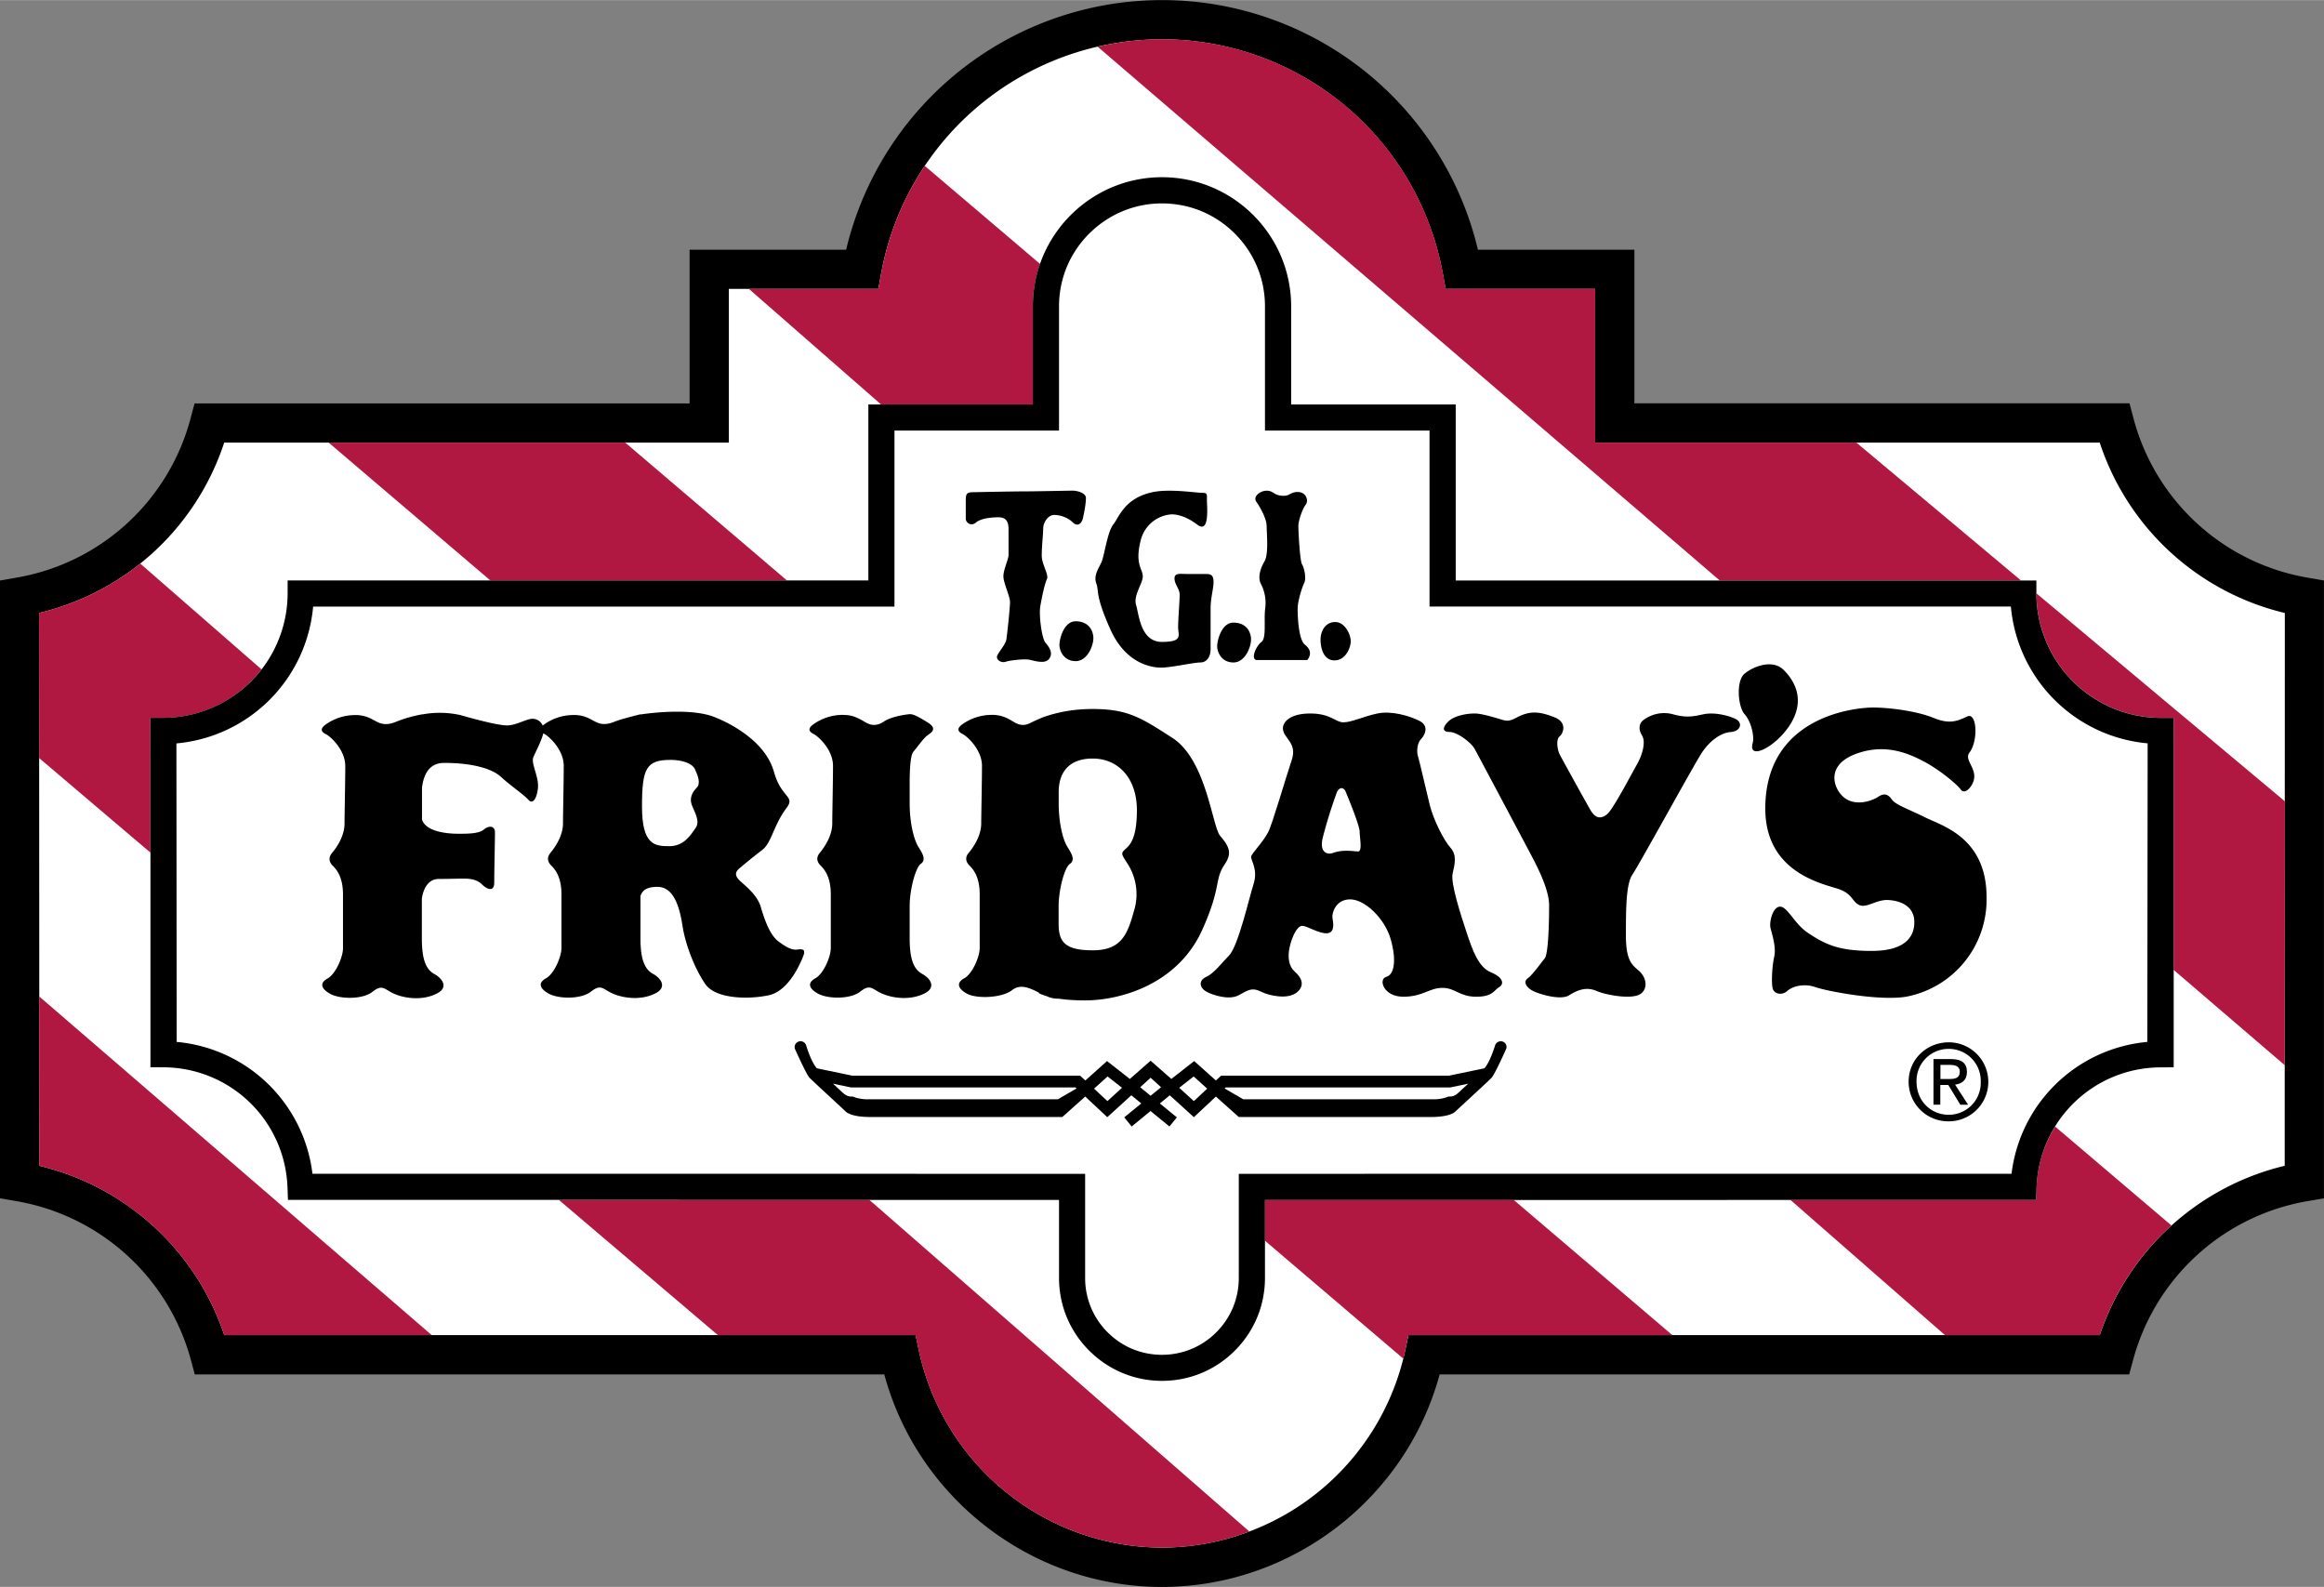
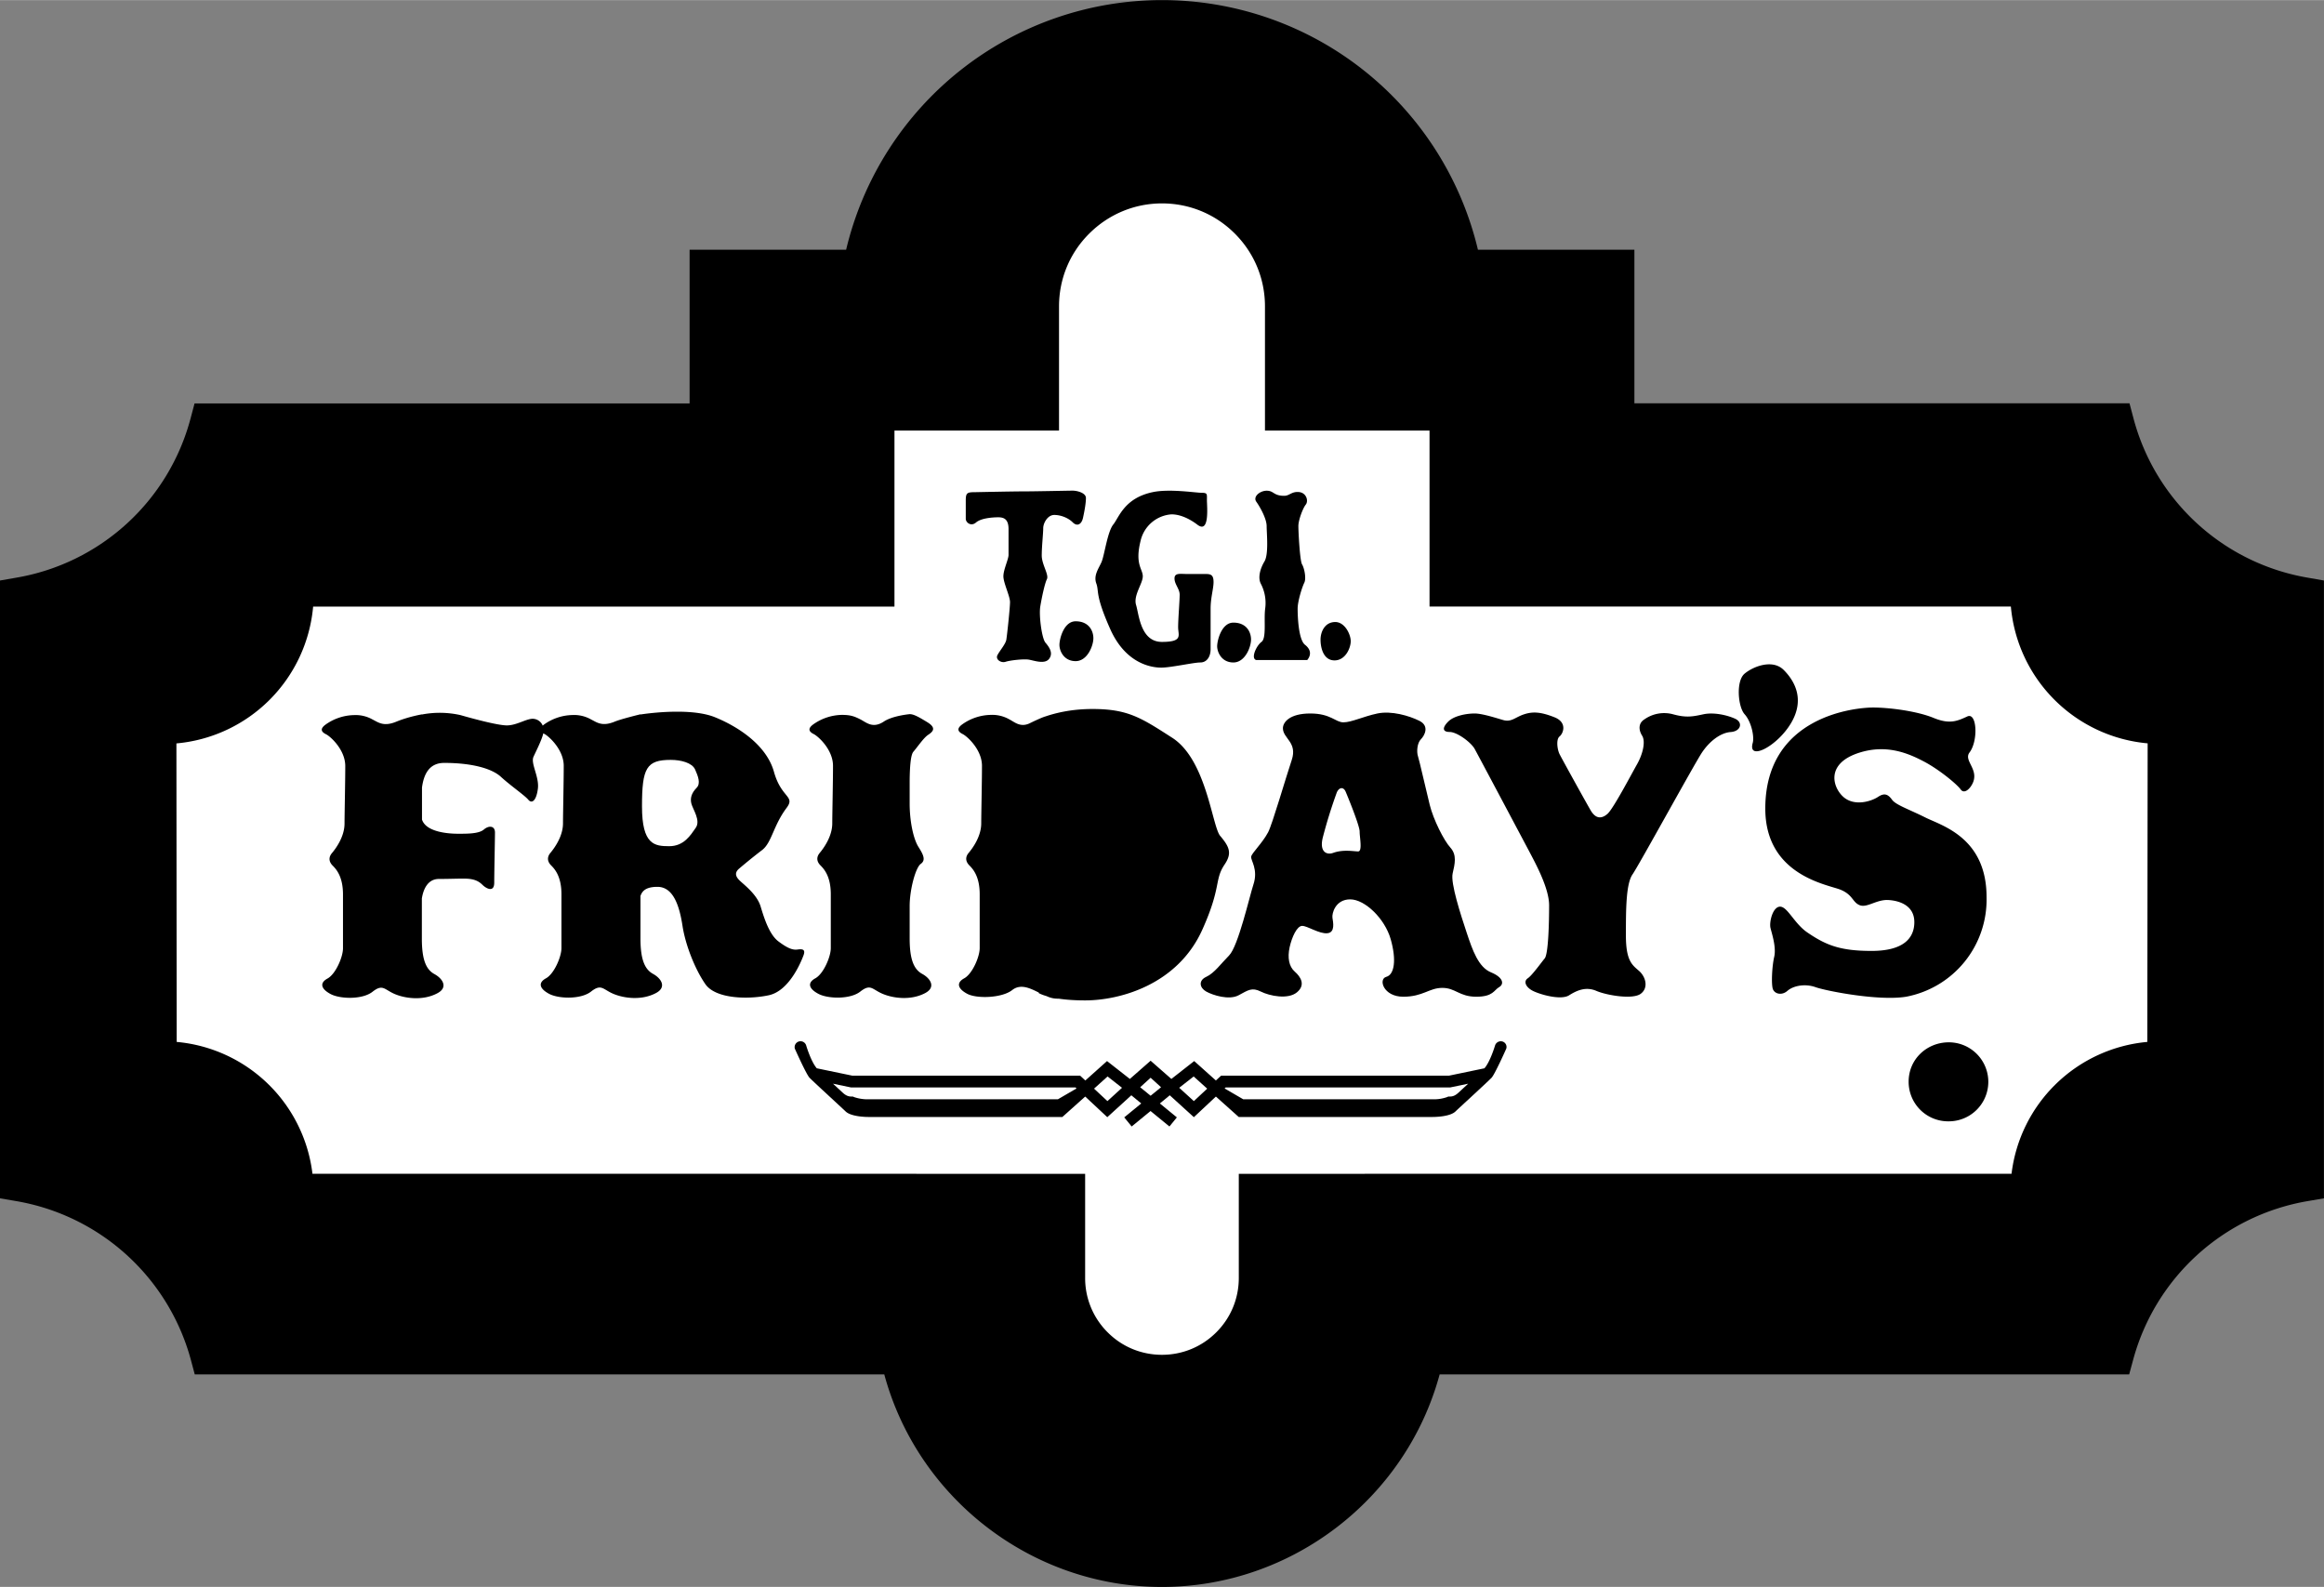
<svg xmlns="http://www.w3.org/2000/svg" width="2500" height="1707" viewBox="0 0 34.712 23.698">
  <rect x="0" y="0" width="34.712" height="23.698" fill="#808080" stroke="none" />
  <path d="M34.471 8.626a3.261 3.261 0 0 1-2.606-2.385l-.058-.219h-7.395V3.728h-2.337a4.85 4.85 0 0 0-9.437 0H10.3v2.295H2.906l-.058.218A3.261 3.261 0 0 1 .242 8.626L0 8.668v9.227l.246.042a3.275 3.275 0 0 1 2.605 2.371l.058.217h10.299c.501 1.853 2.208 3.174 4.147 3.174s3.646-1.321 4.148-3.174h10.299l.059-.217a3.27 3.27 0 0 1 2.604-2.371l.246-.042V8.668l-.24-.042z" />
-   <path d="M34.125 17.409a3.863 3.863 0 0 0-2.762 2.529H21.037l-.049.232a3.727 3.727 0 0 1-3.632 2.941 3.727 3.727 0 0 1-3.631-2.941l-.049-.232H3.35a3.86 3.86 0 0 0-2.762-2.529L.584 9.153a3.852 3.852 0 0 0 2.765-2.545h7.537V4.313h2.233l.044-.24A4.26 4.26 0 0 1 17.355.586a4.261 4.261 0 0 1 4.193 3.487l.044.24h2.232v2.295h7.538a3.852 3.852 0 0 0 2.765 2.545l-.002 8.256z" fill="#fff" />
-   <path d="M3.35 19.938h3.099L.586 14.88l.001 2.529a3.863 3.863 0 0 1 2.763 2.529zM2.247 10.72h.192a1.854 1.854 0 0 0 1.467-.725l-1.811-1.58a3.846 3.846 0 0 1-1.511.738l.001 2.167 1.662 1.412V10.72zM8.348 17.919l2.375 2.019h2.952l.049.232a3.727 3.727 0 0 0 3.631 2.941c.456 0 .896-.085 1.306-.24l-5.675-4.952H8.348zM18.894 17.92v.608l2.066 1.761.028-.118.049-.232h3.943l-2.369-2.019h-3.717zM11.754 8.667L9.338 6.608h-4.43l2.416 2.059zM15.427 6.039V4.574c0-.222.04-.435.109-.633l-1.723-1.465a4.24 4.24 0 0 0-.65 1.598l-.044.24h-1.932l1.973 1.725h2.267zM30.419 17.731l-.007.188h-3.669l2.308 2.019h2.312a3.844 3.844 0 0 1 1.071-1.637l-1.738-1.478a1.862 1.862 0 0 0-.277.908zM30.186 8.667l-2.459-2.059h-3.901V4.313h-2.232l-.044-.24A4.26 4.26 0 0 0 16.395.696l9.291 7.971h4.5zM30.417 8.86v.002a1.862 1.862 0 0 0 1.857 1.857h.193v3.765l1.659 1.423.002-3.941-3.711-3.106z" fill="#b01842" />
  <path d="M32.273 10.72a1.862 1.862 0 0 1-1.857-1.857v-.195h-8.673V6.039h-2.458V4.574c0-1.063-.865-1.929-1.929-1.929s-1.929.865-1.929 1.929v1.465H12.97v2.628H4.296v.195a1.862 1.862 0 0 1-1.857 1.857h-.192v5.218l.196.001a1.86 1.86 0 0 1 1.851 1.792l.007.188 11.517.001v1.164c0 .411.16.797.451 1.087s.677.451 1.087.451c.411 0 .797-.16 1.088-.451s.45-.676.45-1.087V17.92l11.518-.001.007-.188c.039-1 .851-1.787 1.851-1.792l.197-.001V10.72h-.194z" />
  <path d="M32.073 15.559a2.247 2.247 0 0 0-2.028 1.969l-11.542.001v1.555c0 .307-.119.595-.336.812s-.505.336-.812.336c-.306 0-.595-.119-.811-.336a1.14 1.14 0 0 1-.336-.812v-1.555l-11.541-.001a2.246 2.246 0 0 0-2.028-1.969l-.004-4.458a2.252 2.252 0 0 0 2.042-2.043h8.683V6.429h2.458V4.574c0-.411.16-.797.451-1.087s.677-.451 1.087-.451c.411 0 .797.16 1.088.451s.45.677.45 1.087v1.855h2.458v2.628h8.683a2.253 2.253 0 0 0 2.043 2.043l-.005 4.459z" fill="#fff" />
  <path d="M28.508 16.153c0-.339.275-.588.6-.588a.589.589 0 1 1 0 1.18.59.59 0 0 1-.6-.592z" />
-   <path d="M29.107 16.647a.477.477 0 0 0 .478-.494.477.477 0 0 0-.478-.49.478.478 0 0 0-.481.49c0 .285.211.494.481.494z" fill="#fff" />
  <path d="M28.982 16.496h-.103v-.681h.259c.161 0 .241.06.241.194 0 .122-.077.175-.177.188l.194.3h-.116l-.18-.295h-.119v.294z" />
-   <path d="M29.106 16.113c.087 0 .166-.007.166-.111 0-.084-.077-.1-.148-.1h-.141v.211h.123z" fill="#fff" />
  <path d="M13.774 14.543c-.121-.066-.187-.209-.187-.529v-.485c0-.242.088-.573.165-.628s.044-.132-.033-.253-.132-.385-.132-.65v-.34c.002-.197.014-.383.055-.432.066-.077.154-.209.221-.253.066-.044.132-.1-.011-.188s-.209-.121-.264-.121c0 0-.253.022-.386.11-.168.112-.265.011-.353-.033s-.143-.066-.275-.066a.759.759 0 0 0-.43.144c-.088.066-.055.11.011.143.066.033.287.231.287.474 0 .243-.011.72-.011.859 0 .198-.132.375-.187.441-.055.066-.044.132.011.187.055.055.154.166.154.43v.804c0 .132-.11.386-.231.452s-.1.154.044.231c.143.077.477.086.628-.033.154-.121.176-.033.331.033s.421.105.639-.011c.164-.088.076-.22-.046-.286zM18.225 12.482c-.121-.143-.204-1.136-.716-1.465-.463-.298-.661-.43-1.19-.43-.308 0-.541.056-.704.111-.063.017-.241.105-.241.105-.137.062-.222-.023-.3-.062a.511.511 0 0 0-.275-.066.756.756 0 0 0-.43.144c-.088.066-.055.11.011.143.066.033.287.231.287.474 0 .243-.011.72-.011.859 0 .198-.132.375-.188.441-.055.066-.044.132.011.187s.154.166.154.43v.804c0 .132-.11.386-.231.452-.121.066-.099.154.044.231.143.077.521.064.672-.055.126-.099.267-.028.398.037l-.002.007s.035.022.118.046a.38.38 0 0 0 .18.038c.101.015.231.026.396.026.518 0 1.382-.234 1.751-1.058.287-.639.176-.738.331-.97.114-.168.076-.263-.065-.429z" />
-   <path d="M16.837 12.891a.84.84 0 0 1 .099.716c-.099.363-.198.584-.617.584s-.507-.132-.507-.396v-.265c0-.242.088-.573.166-.628s.044-.132-.033-.253-.132-.385-.132-.65v-.176c0-.253.122-.496.507-.496.386 0 .661.297.661.771s-.132.54-.187.595c-.056.054-.034.076.043.198z" fill="#fff" />
  <path d="M18.721 13.21c.077-.231-.044-.364-.033-.419.011-.055.165-.198.253-.363.063-.119.264-.815.353-1.08.088-.265-.132-.32-.132-.474 0-.088.099-.22.408-.22s.375.132.496.132.298-.088.507-.132c.209-.044.474.033.628.11s.077.22.022.275c-.056.055-.066.187-.044.253.022.066.121.507.176.727s.209.529.309.639c.099.11.066.242.033.386-.033.143.121.617.209.881.088.265.176.518.364.595.187.077.198.177.121.221s-.088.143-.341.143c-.254 0-.309-.132-.507-.132s-.287.132-.584.132-.375-.264-.253-.297.154-.253.066-.562c-.088-.309-.386-.595-.605-.595-.221 0-.275.209-.265.275s.044.22-.077.231-.297-.11-.375-.11-.154.166-.188.32c-.033.154-.011.286.077.363.088.077.166.198.033.309s-.408.055-.54-.011c-.133-.066-.188-.022-.331.055-.143.077-.385 0-.484-.055s-.121-.165 0-.22.225-.203.341-.319c.137-.138.306-.886.363-1.058z" />
  <path d="M20.286 12.714c.066 0 .022-.209.022-.297s-.176-.518-.209-.595-.099-.066-.132.011a7.413 7.413 0 0 0-.209.672c-.055.22.061.265.154.231.153-.055.307-.022.374-.022z" fill="#fff" />
  <path d="M22.456 10.753c-.077-.021-.309-.099-.43-.099s-.308.033-.396.122c-.088.088-.088.154.022.154.11 0 .319.154.374.253.055.1.716 1.344.815 1.531.099.188.297.551.297.805 0 .253-.011.727-.066.793s-.188.253-.253.297c-.066.044-.033.132.077.188.11.055.418.143.54.066s.254-.132.408-.066c.154.066.54.132.661.044s.077-.253-.022-.341c-.099-.088-.198-.144-.198-.529s0-.771.099-.914c.099-.144.925-1.652 1.036-1.818.11-.166.275-.297.43-.308.154-.011.187-.144.066-.199s-.32-.099-.474-.066c-.154.033-.253.055-.452 0a.512.512 0 0 0-.43.077c-.088.055-.088.154-.033.242s.011.275-.077.43-.353.661-.44.738c-.088.077-.177.077-.253-.055-.077-.132-.43-.771-.463-.837-.033-.066-.055-.22 0-.264.055-.044.121-.209-.077-.287s-.319-.088-.452-.044c-.133.043-.188.12-.309.087zM26.179 11.095c.027-.096-.021-.319-.121-.43-.099-.11-.132-.496 0-.606.132-.11.419-.22.584-.055s.319.44.11.793c-.209.352-.65.573-.573.298zM29.385 10.698c-.152.07-.265.121-.507.021-.242-.099-.65-.154-.903-.154s-1.608.121-1.608 1.509c0 1.002.937 1.135 1.124 1.212.187.077.176.187.286.231.11.044.253-.088.43-.077.176.011.386.088.386.33 0 .243-.166.43-.639.43s-.683-.088-.958-.275c-.197-.134-.297-.386-.408-.386-.11 0-.165.231-.143.32s.088.287.055.43c-.033.143-.044.396-.022.474.022.077.132.11.22.033s.264-.11.418-.055.941.211 1.355.143a1.477 1.477 0 0 0 1.201-1.487c0-.892-.672-1.068-.915-1.19-.242-.121-.44-.187-.496-.264s-.11-.11-.209-.044-.342.143-.507.011c-.165-.133-.297-.507.231-.672.416-.13.744.02.958.132.231.121.496.341.551.418s.149-.013.187-.11c.077-.198-.144-.323-.055-.441.133-.175.112-.605-.032-.539zM11.913 14.179c-.077.011-.154-.022-.286-.121-.132-.099-.209-.331-.265-.518-.055-.187-.253-.33-.319-.396s-.066-.121 0-.176c.066-.056.198-.166.341-.275.143-.11.166-.364.364-.628.136-.181-.077-.143-.188-.54s-.529-.672-.881-.815c-.305-.124-.833-.083-1.113-.041v-.003s-.286.069-.385.11c-.188.077-.265.011-.353-.033a.51.51 0 0 0-.276-.066.755.755 0 0 0-.429.144l-.017.014a.164.164 0 0 0-.149-.102c-.099 0-.242.099-.386.099-.143 0-.54-.11-.694-.154a1.414 1.414 0 0 0-.574-.009v-.002s-.198.033-.385.11c-.188.077-.265.011-.353-.033a.511.511 0 0 0-.275-.066.756.756 0 0 0-.43.144c-.088.066-.056.11.011.143.066.033.286.231.286.474 0 .243-.011.72-.011.859 0 .198-.132.375-.188.441-.055.066-.044.132.011.187s.154.166.154.43v.804c0 .132-.11.386-.231.452-.121.066-.099.154.044.231.143.077.477.086.628-.033.154-.121.176-.033.33.033s.422.105.639-.011c.166-.088.077-.22-.044-.286-.122-.066-.188-.209-.188-.529v-.6c.023-.147.093-.292.255-.292.209 0 .385-.011.462 0s.132.033.188.088c.055.055.176.121.176-.033s.011-.65.011-.749-.088-.11-.166-.044c-.074.063-.239.063-.382.063-.13 0-.479-.018-.542-.212v-.478c.026-.195.105-.368.332-.368.396 0 .705.077.848.209.144.132.353.275.408.341s.121.011.143-.166c.022-.176-.11-.374-.066-.474.038-.085.124-.25.147-.352a.077.077 0 0 0 .018.01c.067.036.287.234.287.476 0 .243-.011.72-.011.859 0 .198-.133.375-.188.441-.055.066-.044.132.011.187.055.055.154.166.154.43v.804c0 .132-.11.386-.231.452s-.098.154.045.231.477.086.628-.033c.154-.121.176-.033.331.033s.421.105.639-.011c.165-.088.077-.22-.044-.286-.121-.066-.188-.209-.188-.529v-.634c.025-.075.081-.137.254-.137.242 0 .33.297.374.583.044.287.188.65.342.871.154.22.639.231.947.165.309-.066.485-.507.518-.595.033-.088-.011-.099-.088-.088z" />
  <path d="M10.326 11.998c.022.088.143.253.066.363-.077.11-.176.275-.396.275-.22 0-.407-.021-.407-.595 0-.573.066-.694.43-.694.154 0 .319.044.363.143s.088.209.022.275c-.067.068-.1.145-.078.233z" fill="#fff" />
  <path d="M14.557 7.349c-.11 0-.132.011-.132.122v.275c0 .055.077.121.154.055s.253-.077.331-.077.154.022.154.176v.385c0 .066-.077.221-.077.32s.099.297.099.385c0 .088-.044.496-.055.562-.011.066-.1.166-.133.231-.033.066.056.121.122.099s.264-.044.341-.033c.077.011.242.077.309-.011.066-.088 0-.177-.055-.242-.055-.066-.099-.408-.077-.54.022-.132.066-.342.099-.408s-.077-.22-.077-.353.022-.331.022-.408.066-.198.165-.198.209.044.275.11c.066.066.132.033.154-.066.022-.099.044-.22.044-.297s-.132-.11-.198-.11-.551.011-.727.011-.738.012-.738.012zM16.066 9.277c.198 0 .265.143.265.253s-.088.342-.265.342-.242-.154-.242-.243.066-.352.242-.352zM18.422 9.297c.198 0 .264.143.264.253s-.088.342-.264.342-.242-.154-.242-.242.066-.353.242-.353zM17.884 7.834c-.083-.063-.231-.154-.386-.154a.51.51 0 0 0-.462.396c-.088.353.033.418.033.529 0 .11-.144.286-.1.429.044.144.066.551.386.551s.242-.099.242-.22.023-.397.023-.485c0-.088-.077-.154-.077-.243 0-.088.088-.066.198-.066h.275c.077 0 .11.022.11.121s-.044.231-.044.397v.605c0 .11-.055.198-.154.198s-.44.077-.583.077c-.144 0-.529-.055-.761-.573-.231-.518-.165-.562-.209-.683s.033-.22.077-.319.088-.452.176-.562c.088-.11.166-.397.595-.485.249-.051.639.011.727.011.088 0 .077.022.077.11 0 .09.044.509-.143.366zM18.919 7.327c-.099 0-.209.088-.154.165s.154.253.154.363c0 .11.033.419-.033.529-.066.11-.099.242-.055.33a.62.62 0 0 1 .066.375c-.022.165.022.44-.055.496s-.165.25-.077.271h.76c.055-.066.066-.15-.033-.228s-.11-.43-.11-.54c0-.11.066-.32.099-.386s0-.221-.033-.275c-.033-.055-.055-.485-.055-.573 0-.088.066-.264.11-.319.044-.055.011-.176-.1-.188-.11-.011-.143.056-.22.056-.164.001-.153-.076-.264-.076zM19.944 9.288c.144 0 .231.187.231.286s-.077.287-.242.287c-.166 0-.209-.188-.209-.309s.066-.264.22-.264zM22.438 15.552a.09.09 0 0 0-.108.062s-.071.24-.158.339l-.529.11h-3.404l-.078.072-.324-.29-.341.267-.31-.272-.31.272-.341-.267-.324.29-.078-.072H12.73l-.53-.11c-.087-.099-.158-.339-.158-.339a.088.088 0 1 0-.17.046s.172.387.221.436c.074.074.521.484.536.5.083.082.315.084.341.084h2.898l.341-.305.33.308.359-.327.148.122-.254.208.111.136.282-.231.282.231.111-.136-.254-.208.148-.122.36.327.329-.308.341.305H21.4c.026 0 .259-.002.341-.084.015-.016.462-.425.536-.5.049-.049.221-.436.221-.436a.085.085 0 0 0-.06-.108z" />
  <path d="M15.801 16.416H12.97a.621.621 0 0 1-.219-.035c-.019-.019-.071.021-.162-.062l-.147-.136.269.056h3.353l.015.015-.278.162zM16.541 16.443l-.2-.186.202-.182.216.169zM17.186 16.363l-.156-.127.156-.142.156.142zM17.832 16.443l-.219-.199.216-.169.202.182zM21.782 16.319c-.09.083-.143.043-.162.062a.594.594 0 0 1-.219.035H18.57l-.279-.162.016-.015h3.353l.269-.056-.147.136z" fill="#fff" />
</svg>